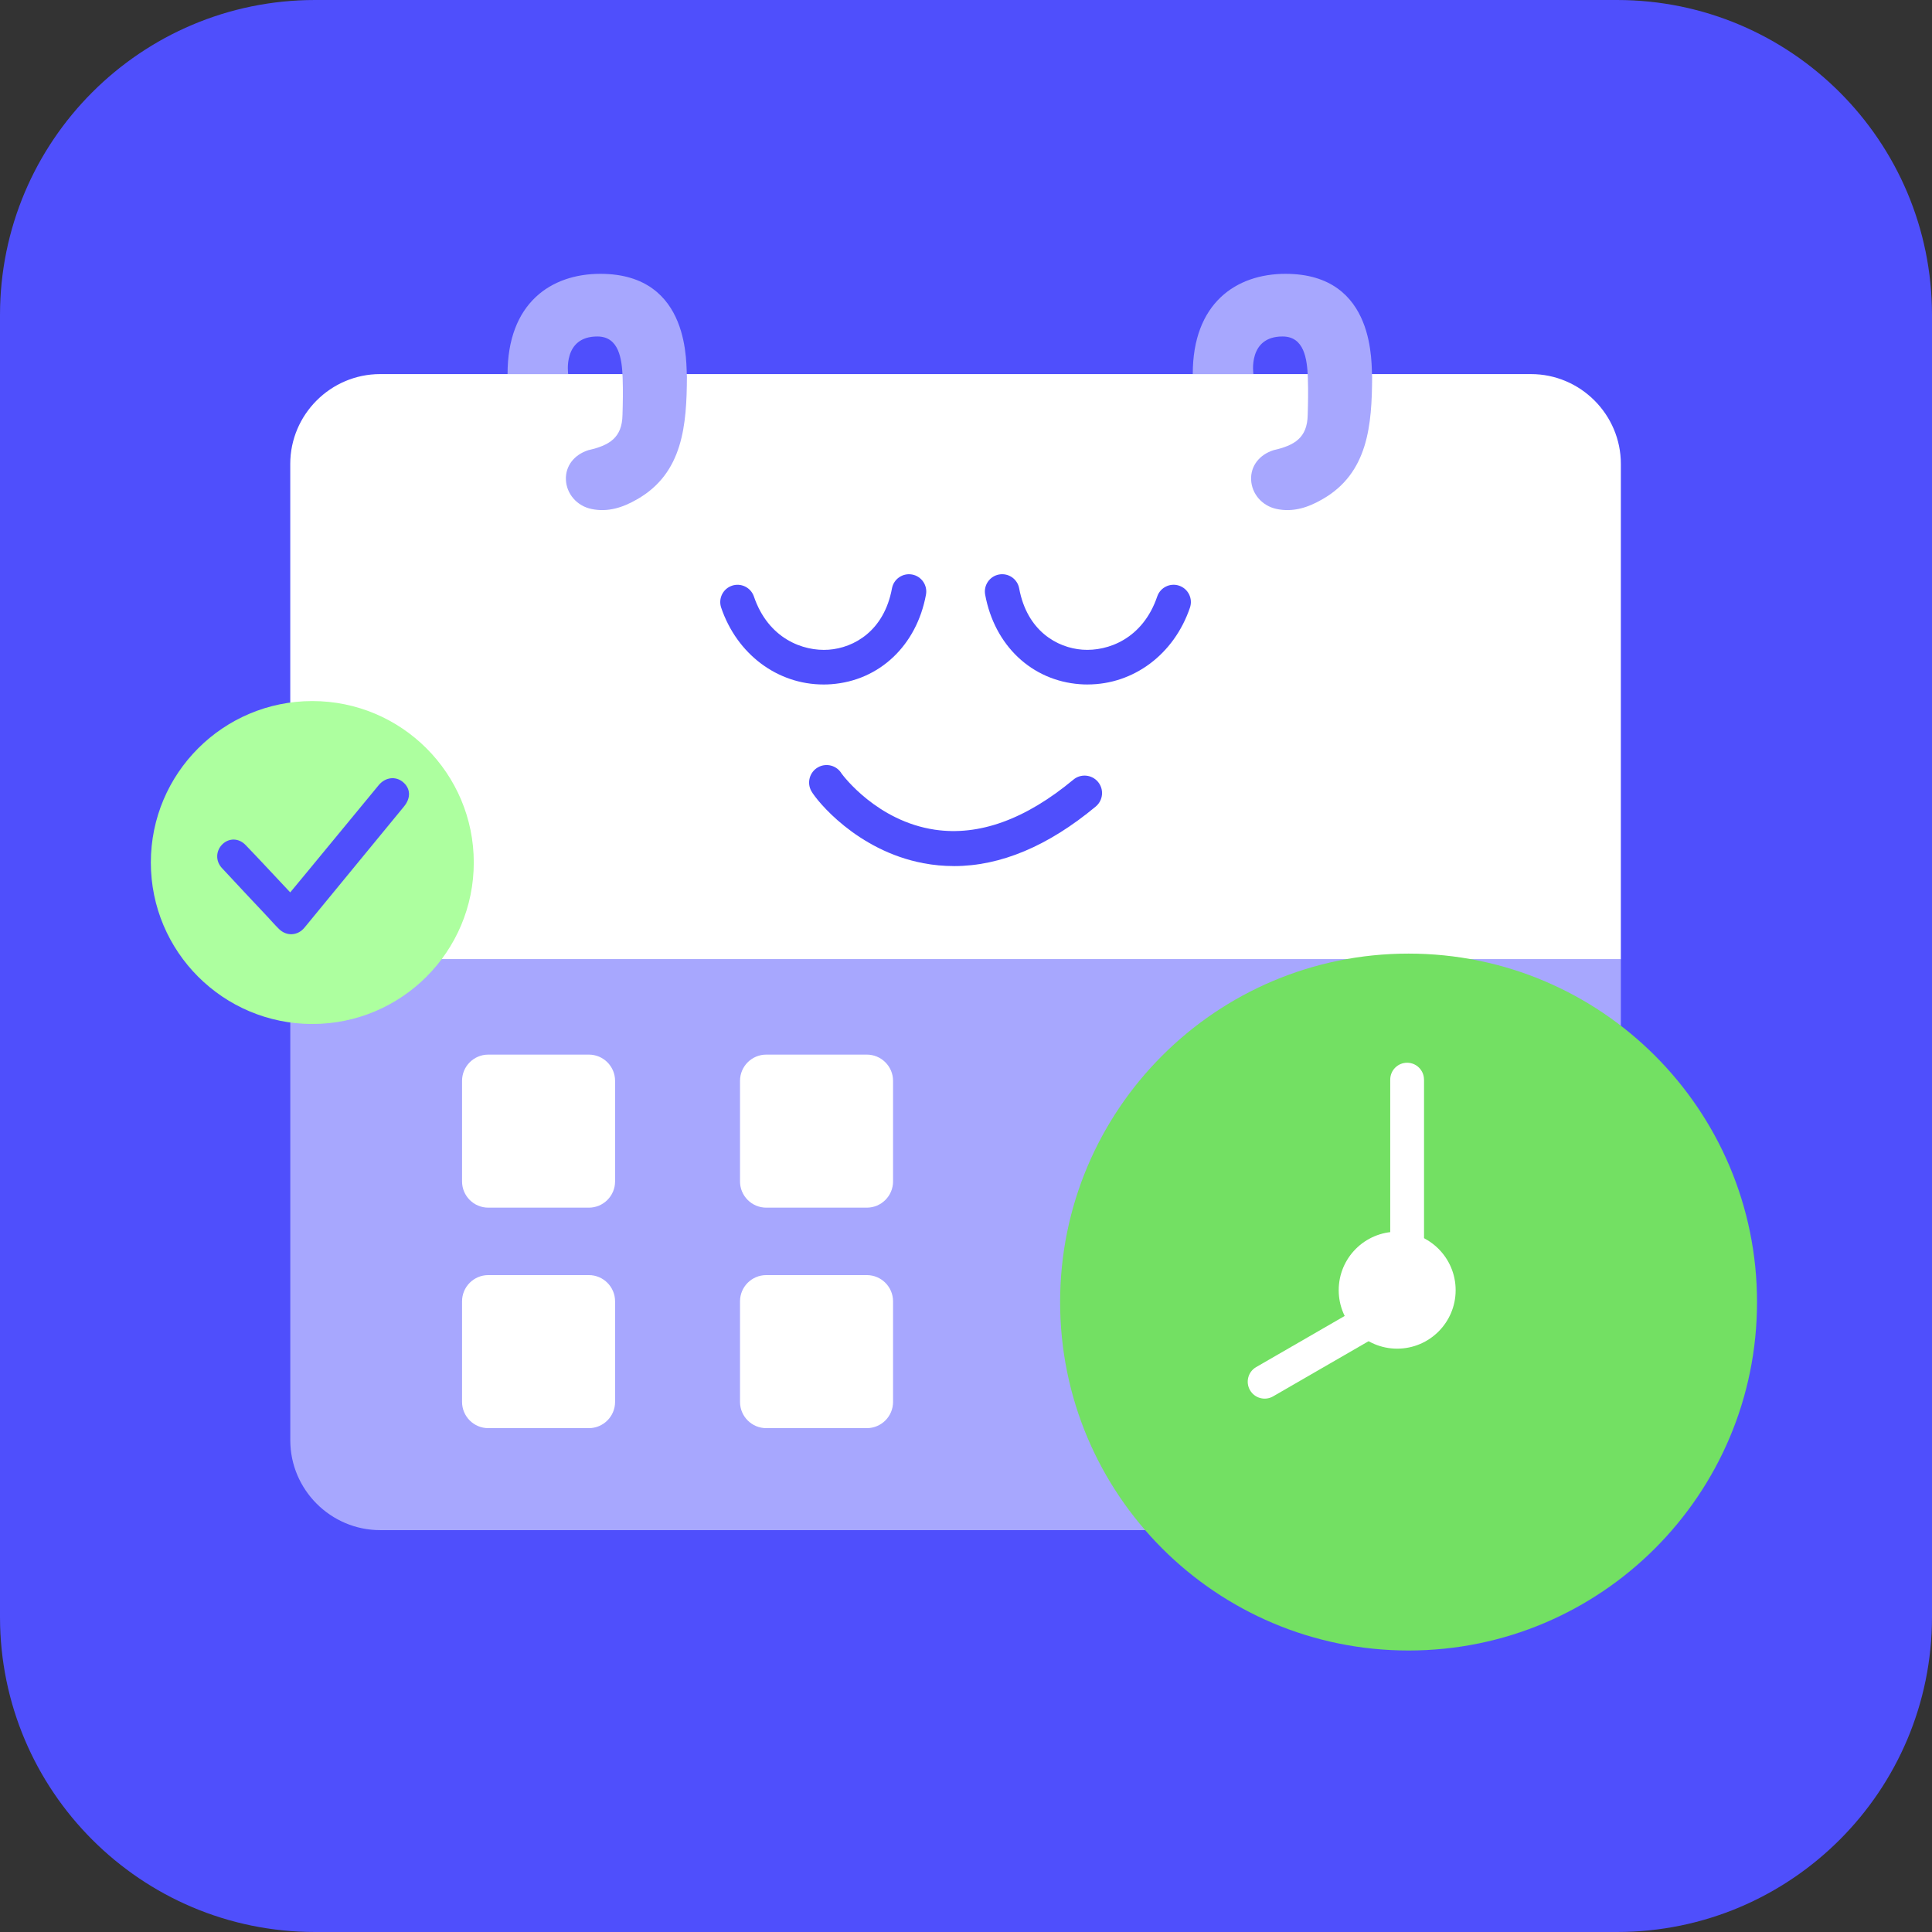
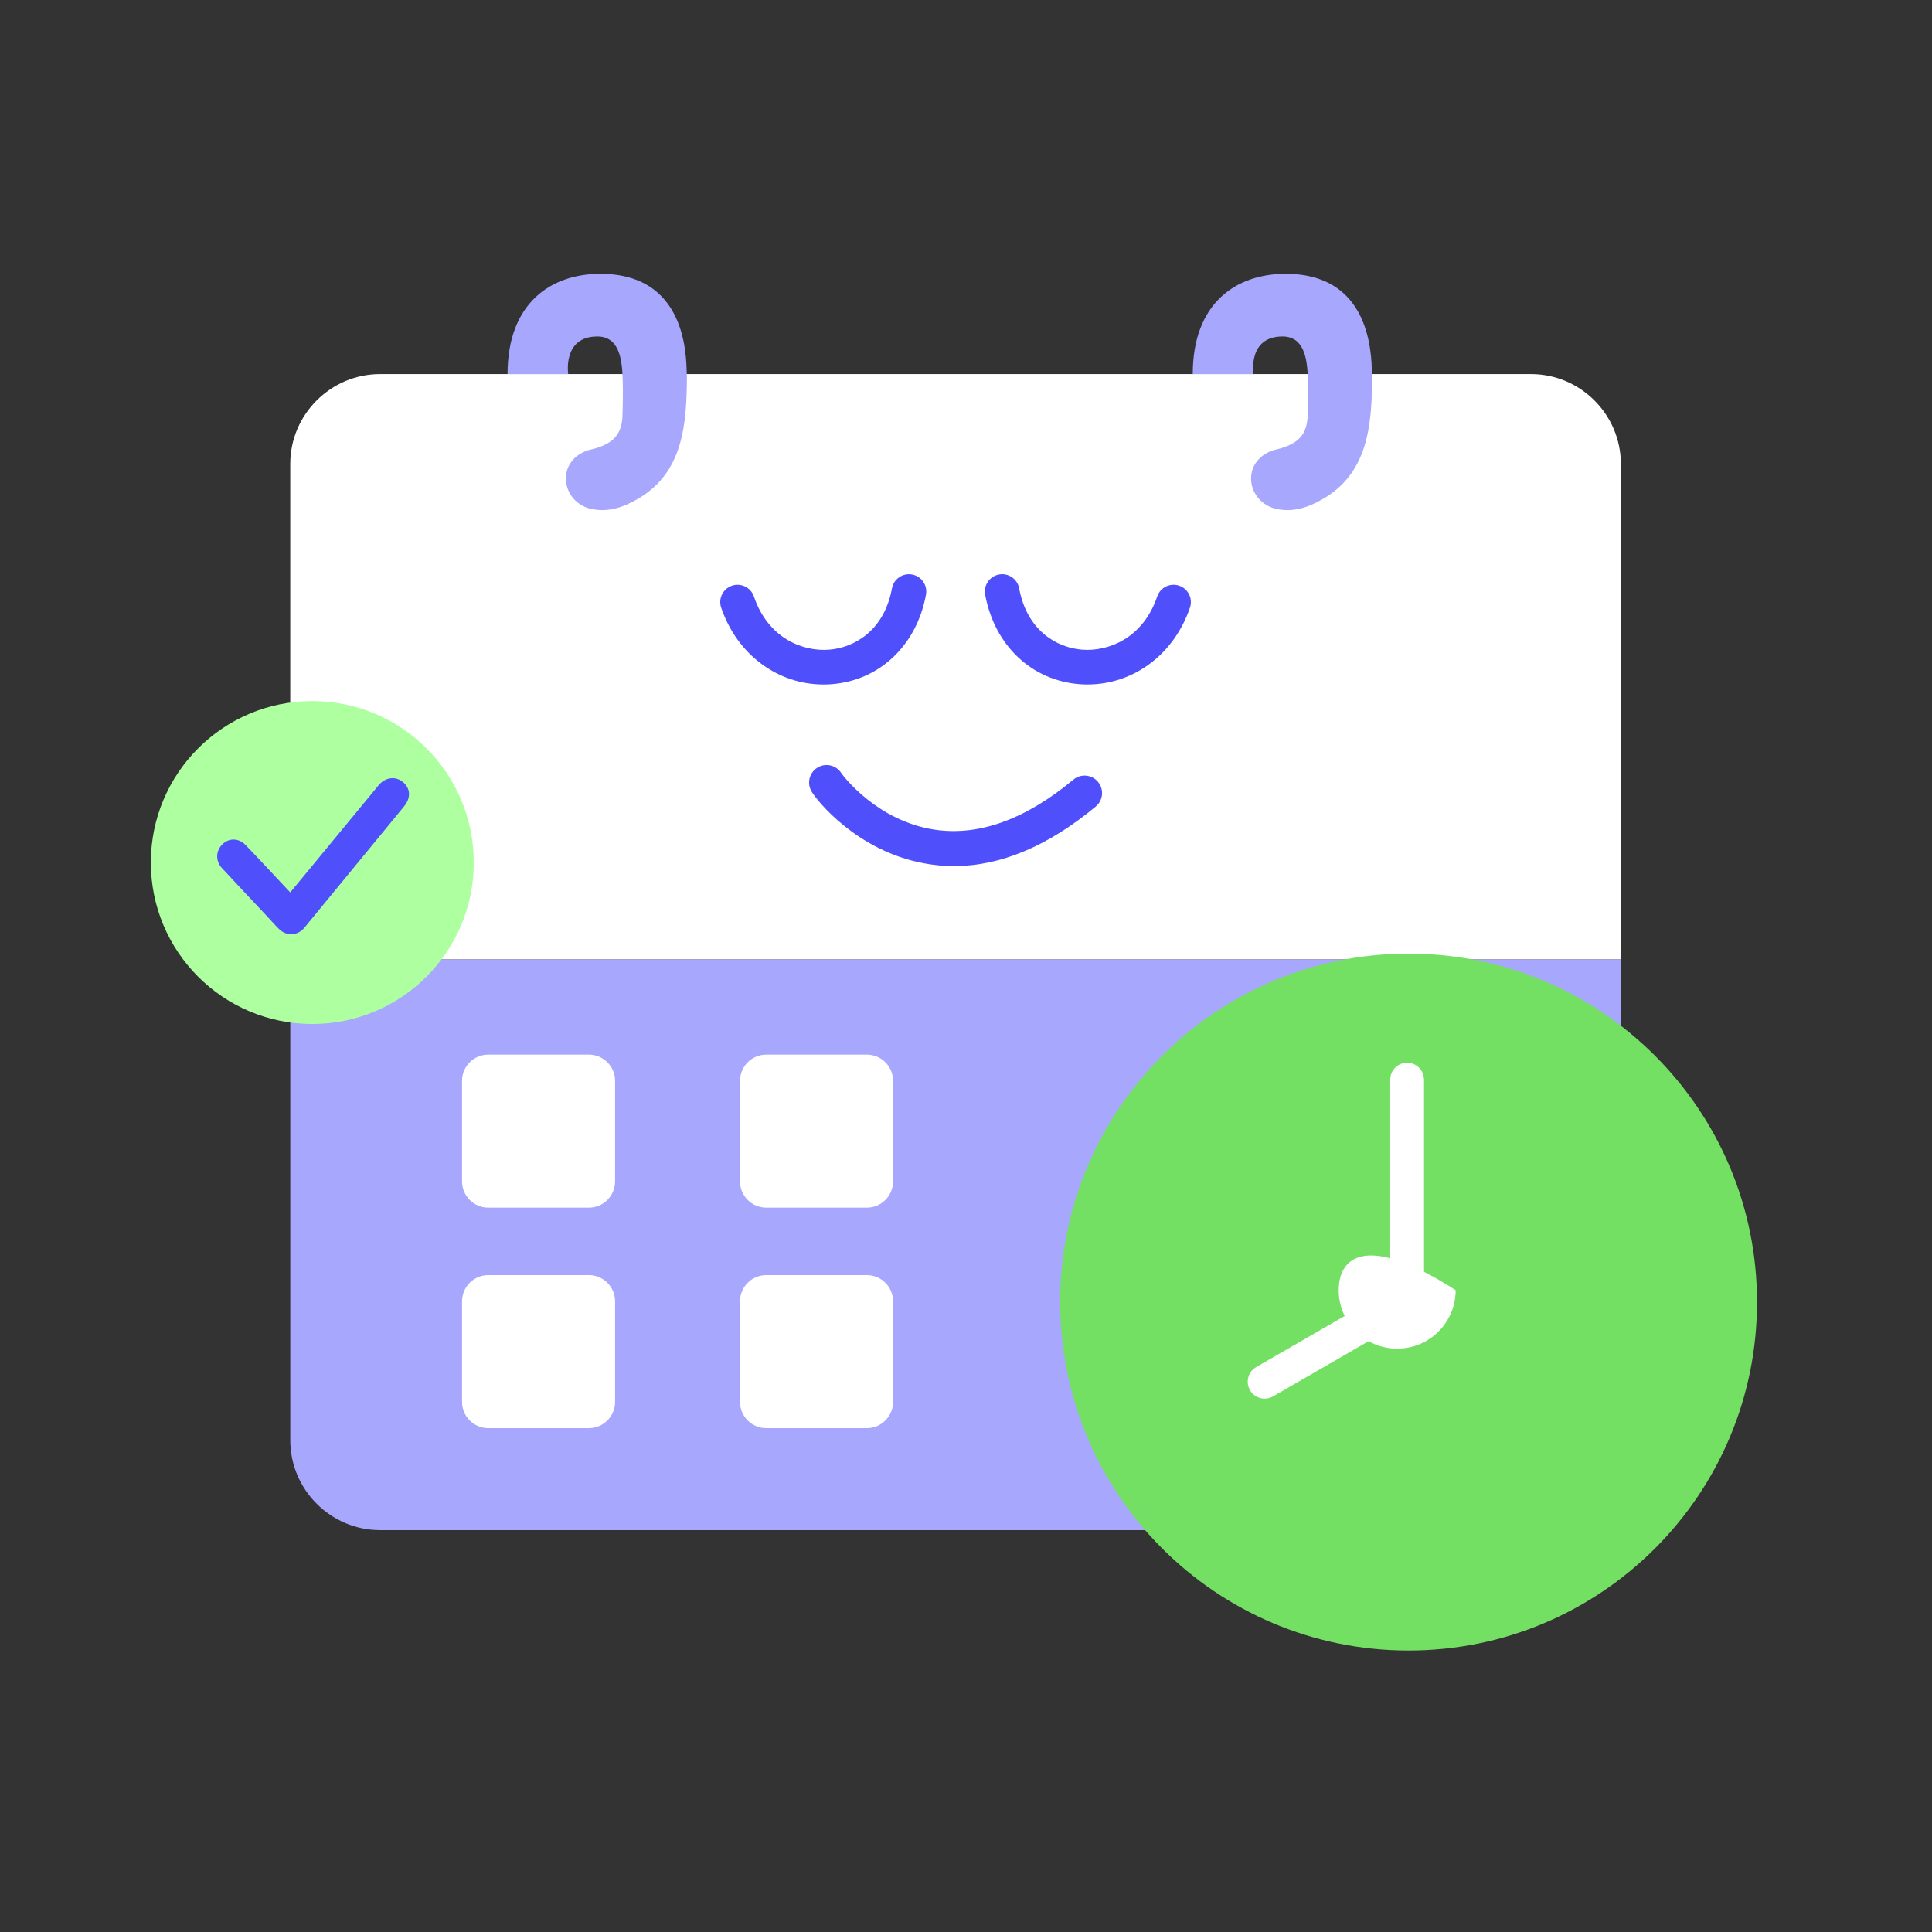
<svg xmlns="http://www.w3.org/2000/svg" width="127" height="127" viewBox="0 0 127 127" fill="none">
  <rect x="0" y="0" width="127" height="127" fill="#333333" stroke="none" />
  <g clip-path="url(#clip0_3049_2012)">
-     <path d="M106.291 0H20.709C9.272 0 0 9.272 0 20.709V106.291C0 117.728 9.272 127 20.709 127H106.291C117.728 127 127 117.728 127 106.291V20.709C127 9.272 117.728 0 106.291 0Z" fill="#4F4FFC" />
    <path d="M106.547 30.498C106.547 27.248 103.89 24.591 100.64 24.591H24.987C21.737 24.591 19.08 27.248 19.08 30.498V63.071H106.547V30.498Z" fill="white" />
    <path d="M98.383 88.618C99.073 90.851 99.12 92.707 96.297 88.618H93.613L93.54 88.995C93.41 88.995 93.282 88.995 93.155 89.001V100.583H100.643C103.893 100.583 106.55 97.925 106.55 94.675V88.62H98.382L98.383 88.618Z" fill="#009A48" />
    <path d="M93.155 89.001V88.62H93.613L94.242 85.408C95.054 86.747 95.733 87.802 96.297 88.62H98.383C98.13 87.8 97.791 86.931 97.476 86.286H106.547V63.073H19.082V94.675C19.082 97.925 21.74 100.583 24.99 100.583H90.816V91.931C92.08 91.927 93.155 91.81 93.155 91.444L91.667 90C91.667 89.176 92.357 89.028 93.155 89.003V89.001Z" fill="#A7A7FE" />
    <path d="M37.352 24.586H33.364C33.364 19.928 36.215 18 39.464 18C45.5 18 45.078 24.115 45.155 24.759C45.139 27.908 44.912 31.103 41.871 32.827C40.954 33.357 39.964 33.687 38.877 33.457C37.919 33.256 37.237 32.459 37.2 31.532C37.165 30.642 37.726 29.9 38.669 29.593C40.046 29.281 40.896 28.788 40.92 27.267C40.943 26.497 40.96 25.724 40.929 24.837C40.885 23.583 40.687 22.125 39.276 22.119C36.968 22.108 37.35 24.586 37.35 24.586H37.352Z" fill="#A7A7FE" />
    <path d="M82.394 24.586H78.406C78.406 19.928 81.257 18 84.506 18C90.542 18 90.12 24.115 90.197 24.759C90.181 27.908 89.954 31.103 86.913 32.827C85.996 33.357 85.006 33.687 83.919 33.457C82.961 33.256 82.279 32.459 82.242 31.532C82.207 30.642 82.768 29.9 83.711 29.593C85.088 29.281 85.938 28.788 85.962 27.267C85.985 26.497 86.002 25.724 85.971 24.837C85.927 23.583 85.729 22.125 84.318 22.119C82.01 22.108 82.392 24.586 82.392 24.586H82.394Z" fill="#A7A7FE" />
    <path d="M62.703 56.931C62.034 56.931 61.368 56.87 60.705 56.744C56.321 55.918 53.669 52.612 53.329 51.995C53.023 51.44 53.225 50.74 53.78 50.434C54.324 50.133 55.005 50.32 55.322 50.85C55.422 50.989 57.654 53.975 61.446 54.539C64.35 54.972 67.415 53.864 70.559 51.25C71.046 50.843 71.771 50.911 72.178 51.398C72.584 51.886 72.516 52.611 72.029 53.017C68.9 55.62 65.771 56.933 62.703 56.933V56.931ZM55.328 51.865C55.333 51.874 55.337 51.882 55.343 51.89C55.34 51.885 55.334 51.876 55.328 51.865Z" fill="#4F4FFC" />
    <path d="M71.497 44.995C71.329 44.995 71.161 44.989 70.99 44.976C67.822 44.744 65.375 42.434 64.759 39.089C64.646 38.472 65.054 37.878 65.671 37.765C66.288 37.651 66.882 38.059 66.995 38.677C67.508 41.462 69.481 42.585 71.155 42.707C72.832 42.829 75.126 41.987 76.07 39.21C76.272 38.615 76.918 38.298 77.512 38.5C78.107 38.702 78.424 39.348 78.222 39.942C77.176 43.016 74.513 44.993 71.496 44.993L71.497 44.995Z" fill="#4F4FFC" />
    <path d="M54.132 44.995C51.115 44.995 48.452 43.018 47.406 39.944C47.204 39.348 47.522 38.703 48.116 38.501C48.71 38.3 49.356 38.618 49.558 39.211C50.502 41.988 52.796 42.829 54.472 42.709C56.147 42.586 58.12 41.464 58.633 38.678C58.746 38.061 59.34 37.653 59.957 37.766C60.574 37.88 60.984 38.473 60.869 39.091C60.253 42.434 57.806 44.746 54.637 44.977C54.468 44.989 54.299 44.996 54.131 44.996L54.132 44.995Z" fill="#4F4FFC" />
    <path d="M40.432 92.155C40.432 93.108 39.658 93.879 38.709 93.879H32.096C31.143 93.879 30.373 93.104 30.373 92.155V85.542C30.373 84.589 31.147 83.819 32.096 83.819H38.709C39.662 83.819 40.432 84.594 40.432 85.542V92.155Z" fill="white" />
    <path d="M40.432 77.661C40.432 78.614 39.658 79.385 38.709 79.385H32.096C31.143 79.385 30.373 78.61 30.373 77.661V71.048C30.373 70.095 31.147 69.325 32.096 69.325H38.709C39.662 69.325 40.432 70.1 40.432 71.048V77.661Z" fill="white" />
    <path d="M58.705 92.155C58.705 93.108 57.93 93.879 56.981 93.879H50.369C49.416 93.879 48.645 93.104 48.645 92.155V85.542C48.645 84.589 49.42 83.819 50.369 83.819H56.981C57.934 83.819 58.705 84.594 58.705 85.542V92.155Z" fill="white" />
    <path d="M58.705 77.661C58.705 78.614 57.93 79.385 56.981 79.385H50.369C49.416 79.385 48.645 78.61 48.645 77.661V71.048C48.645 70.095 49.42 69.325 50.369 69.325H56.981C57.934 69.325 58.705 70.1 58.705 71.048V77.661Z" fill="white" />
    <circle cx="93" cy="86" r="17" fill="white" />
    <path fill-rule="evenodd" clip-rule="evenodd" d="M92.592 62.685C79.944 62.685 69.687 72.94 69.687 85.591C69.687 98.242 79.944 108.496 92.592 108.496C105.241 108.496 115.498 98.242 115.498 85.591C115.498 72.94 105.241 62.685 92.592 62.685ZM93.609 70.969V85.417C93.609 85.826 93.385 86.186 93.055 86.377L88.371 89.084L83.688 91.79C83.157 92.098 82.477 91.915 82.17 91.385C81.861 90.854 82.042 90.174 82.572 89.867L91.387 84.775V70.969C91.387 70.356 91.884 69.859 92.497 69.859C93.109 69.859 93.606 70.356 93.606 70.969H93.607H93.609Z" fill="#73E063" />
-     <path d="M91.843 88.654C93.966 88.654 95.687 86.933 95.687 84.81C95.687 82.688 93.966 80.967 91.843 80.967C89.721 80.967 88 82.688 88 84.81C88 86.933 89.721 88.654 91.843 88.654Z" fill="white" />
+     <path d="M91.843 88.654C93.966 88.654 95.687 86.933 95.687 84.81C89.721 80.967 88 82.688 88 84.81C88 86.933 89.721 88.654 91.843 88.654Z" fill="white" />
    <path d="M20.53 67.312C26.392 67.312 31.144 62.56 31.144 56.698C31.144 50.836 26.392 46.084 20.53 46.084C14.668 46.084 9.916 50.836 9.916 56.698C9.916 62.56 14.668 67.312 20.53 67.312Z" fill="#ADFF9F" />
    <path d="M17.548 60.223C16.546 59.155 15.558 58.111 14.582 57.054C14.151 56.587 14.186 55.907 14.636 55.483C15.065 55.078 15.696 55.084 16.141 55.545C17.055 56.493 17.948 57.46 18.85 58.419C18.916 58.488 18.982 58.558 19.078 58.661C19.492 58.162 19.893 57.679 20.291 57.196C21.826 55.335 23.357 53.47 24.895 51.611C25.328 51.089 26.004 51.009 26.48 51.401C26.992 51.823 27.024 52.447 26.556 53.016C24.376 55.672 22.195 58.327 20.013 60.98C19.571 61.517 18.838 61.559 18.34 61.068C18.071 60.804 17.823 60.518 17.548 60.223Z" fill="#4F4FFC" />
  </g>
  <defs>
    <clipPath id="clip0_3049_2012">
      <rect width="127" height="127" fill="white" />
    </clipPath>
  </defs>
</svg>